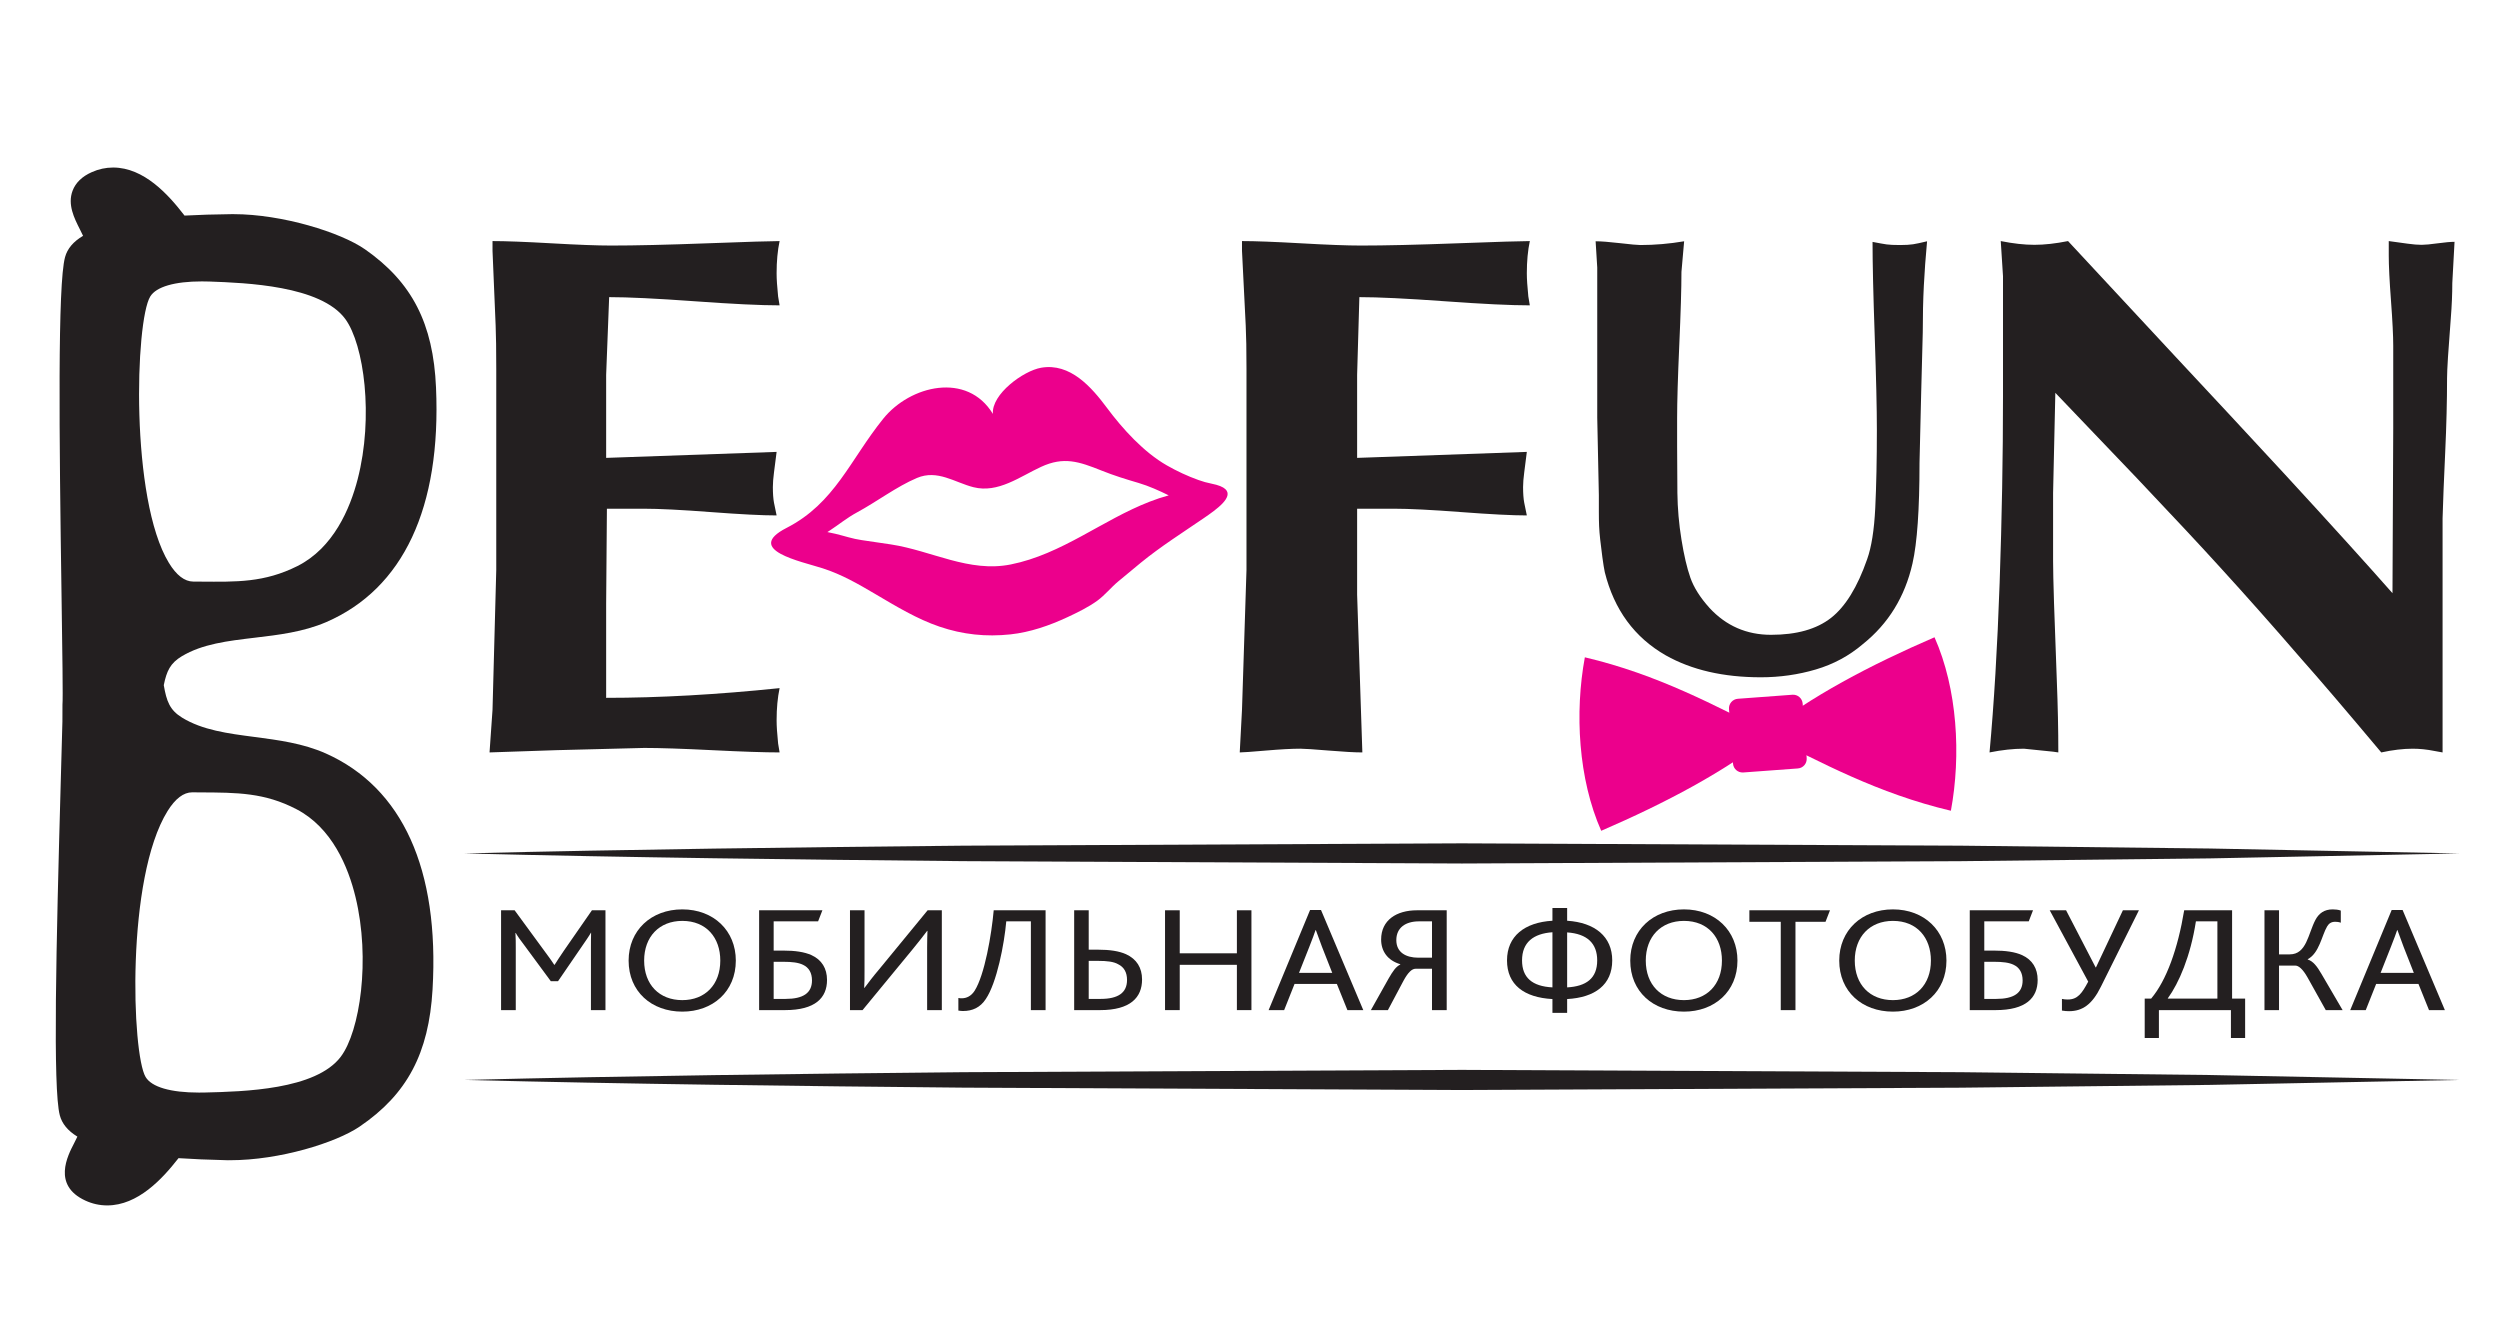
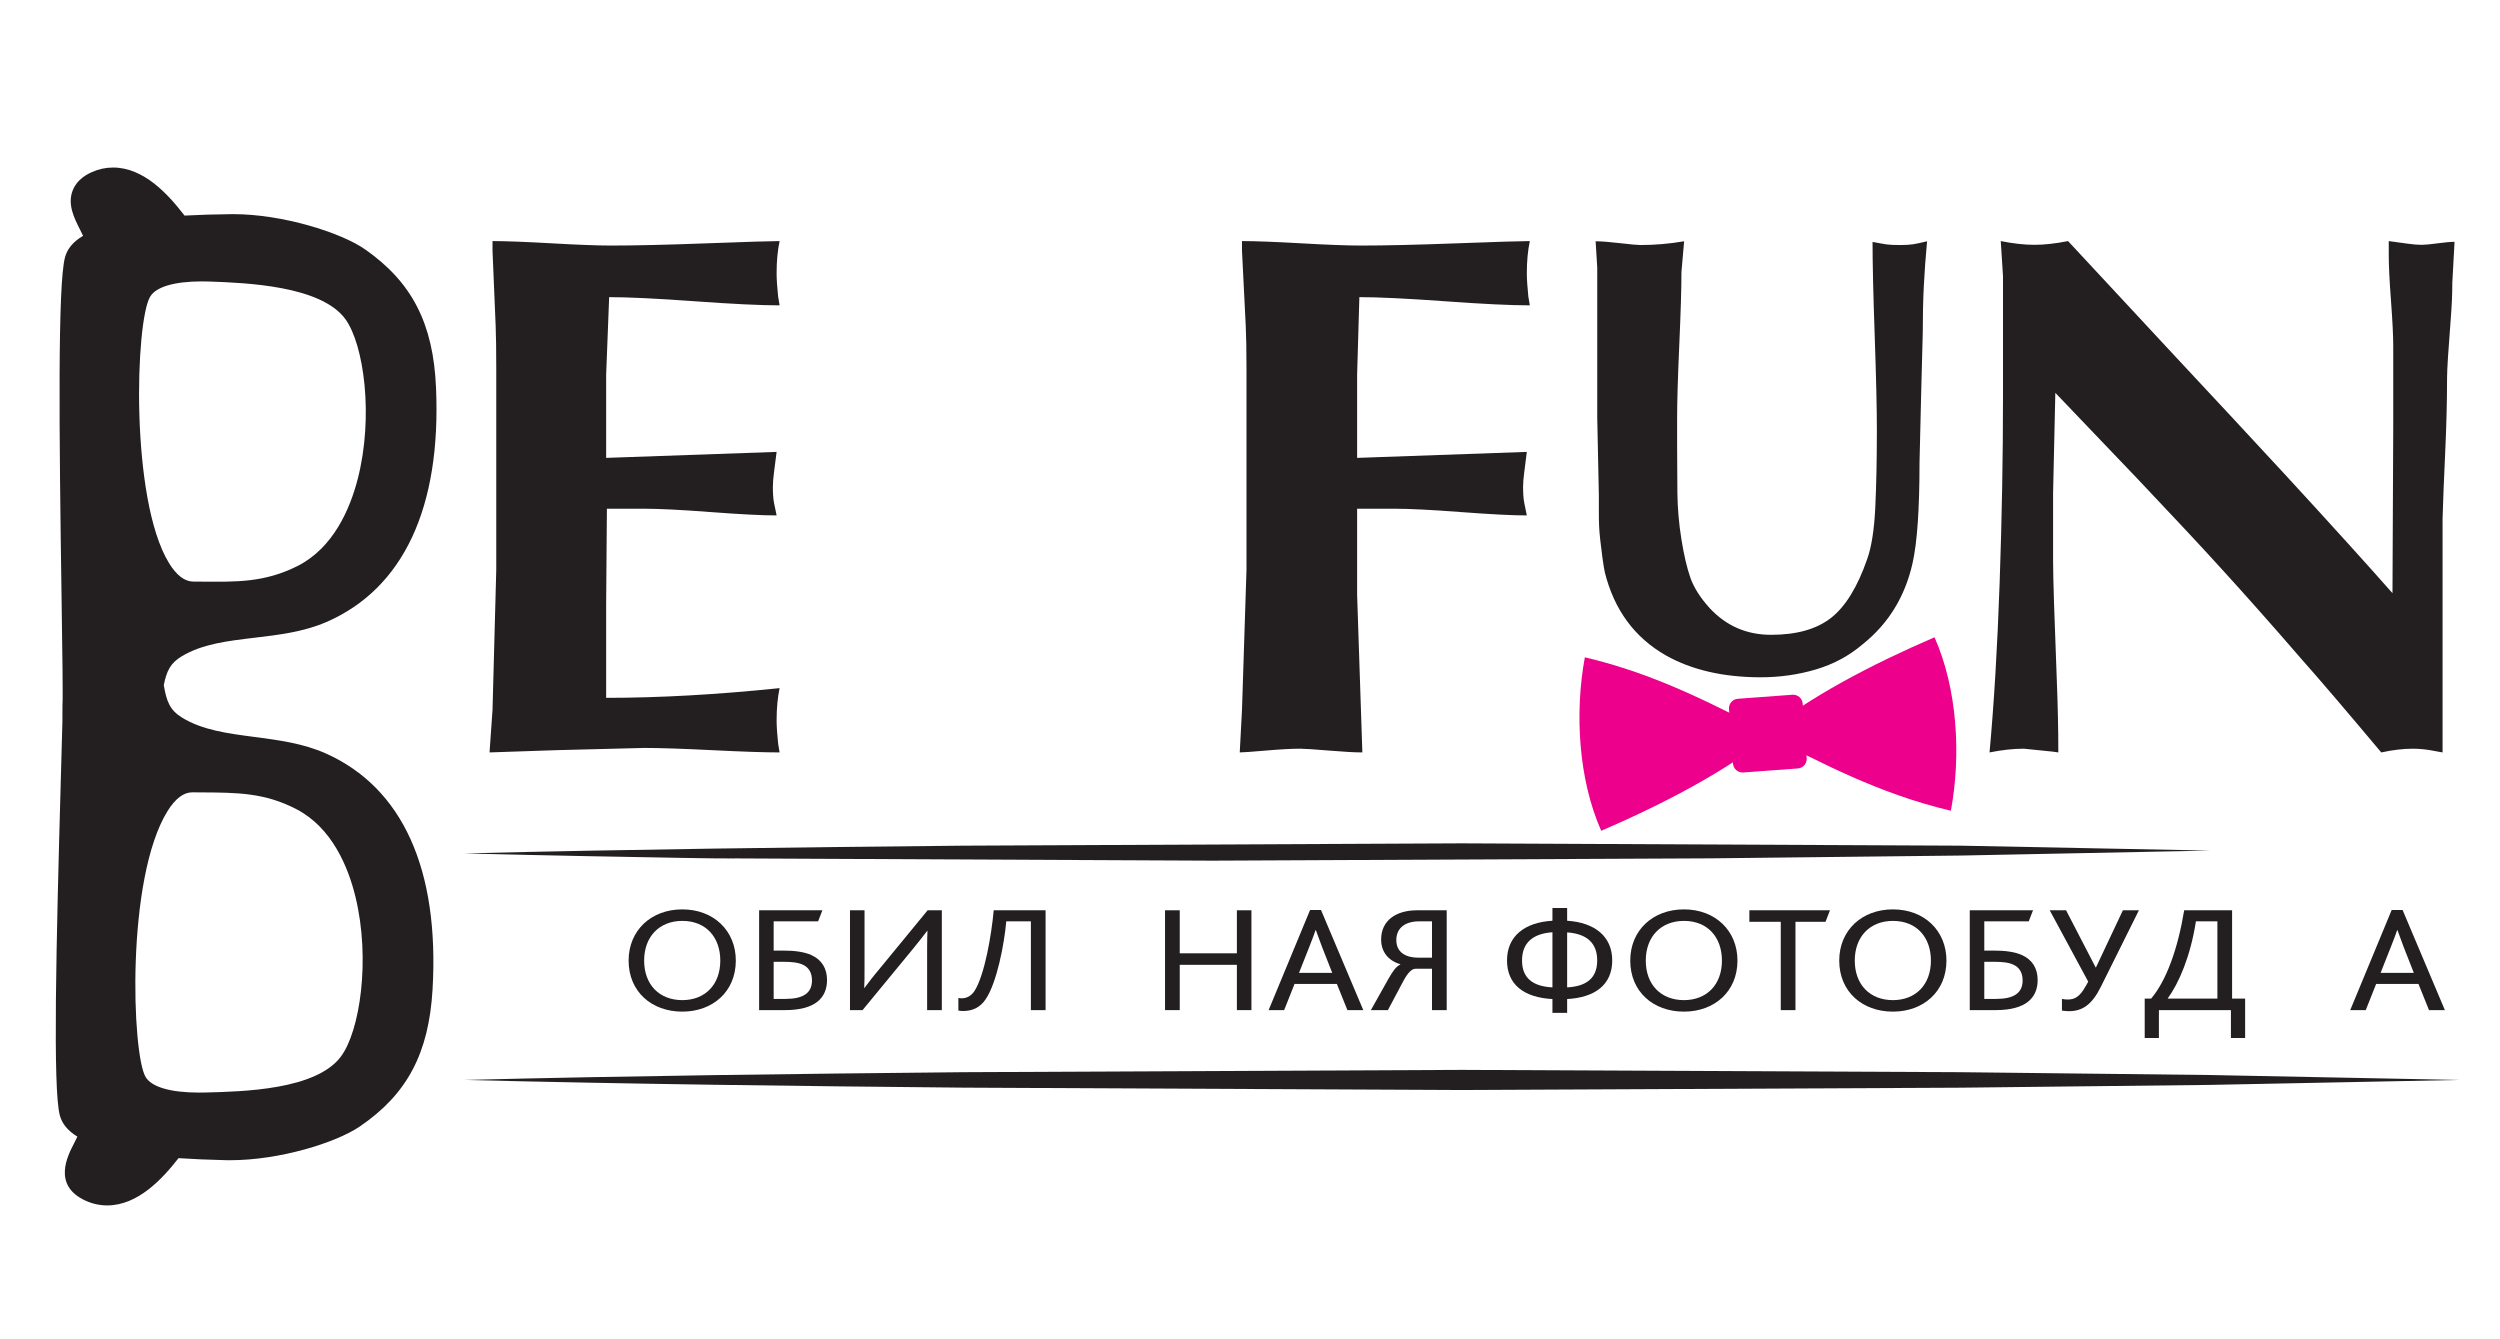
<svg xmlns="http://www.w3.org/2000/svg" xmlns:xlink="http://www.w3.org/1999/xlink" version="1.1" id="Layer_1" x="0px" y="0px" width="1680px" height="900px" viewBox="0 0 1680 900" enable-background="new 0 0 1680 900" xml:space="preserve">
  <g display="none" enable-background="new    ">
    <path display="inline" d="M21.759,649.836c-2.29,6.871-6.871,6.871-11.452,1.145c-9.162-9.161-16.033-30.92-1.145-69.857   c24.049-61.841,128.262-232.474,196.973-326.38c5.726-8.016,12.597-11.452,20.613-3.436c25.194,21.759,32.065,44.663,14.888,95.051   c-20.613,61.84-43.517,136.278-67.566,226.748c69.857-114.519,163.763-209.571,233.62-319.509   c5.726-9.162,11.452-9.162,18.323-2.29c25.194,26.339,19.468,61.84,2.29,93.906c-43.517,82.454-107.648,211.861-139.714,304.622   c-2.29,6.871-4.581,6.871-10.307,2.29c-10.307-8.016-18.323-27.485-6.871-69.857c9.162-37.791,50.389-127.117,92.761-207.28   c-74.438,87.035-148.875,185.521-194.683,271.411c-3.436,6.871-6.871,8.016-11.452,4.581   c-20.613-14.888-30.92-37.791-24.049-77.873c5.726-36.646,27.485-124.826,54.969-210.716   C131.697,448.282,59.55,563.947,21.759,649.836z" />
    <path display="inline" d="M782.168,652.127c-52.679,0-66.421-40.082-48.098-93.906c21.759-62.986,77.873-130.552,67.566-135.133   c-8.016-2.29-43.517,13.742-84.744,59.55c-36.646,40.082-67.567,101.922-93.906,162.618c-2.29,4.581-6.871,8.016-12.597,2.29   c-11.452-12.597-16.033-33.211-4.581-65.276c6.871-19.468,20.613-52.679,40.082-87.035c-17.178,11.452-36.646,17.178-59.55,16.033   c-12.597,54.969-53.824,120.245-100.777,136.278c-22.904,8.016-56.115,6.871-81.309-27.485   c-28.63-37.791-18.323-93.906,10.307-144.294c25.194-43.517,62.986-80.164,101.922-83.599c19.468-2.29,29.775,3.436,43.517,20.614   c14.888,20.613,34.356,24.049,30.92,71.002c0,3.436,0,8.016-1.145,11.452c40.082-1.145,82.454-46.953,116.81-99.632   c4.581-6.871,9.162-6.871,13.742-1.145c9.162,16.033,9.162,37.791,2.29,60.695c28.63-29.775,71.002-65.276,92.761-61.84   c20.614,2.29,41.227,35.501,25.194,67.566c-13.742,28.63-44.663,75.583-59.55,108.793c-17.178,36.646-13.742,65.276,11.452,65.276   c25.194-1.145,56.115-42.372,81.309-88.18c2.29-4.581,9.162-4.581,11.452,0c3.436,8.016,3.436,20.613-6.871,40.082   C860.041,620.061,819.959,652.127,782.168,652.127z M502.74,437.975c-18.323,14.888-35.501,36.646-50.389,60.695   c-28.63,48.098-36.646,107.648-19.468,121.391c17.178,13.742,57.26-8.016,88.18-66.421c11.452-20.614,18.323-38.937,24.049-54.969   C522.209,488.364,503.885,463.17,502.74,437.975z M553.129,437.975c-3.436-20.613-17.178-17.178-19.468,2.29   c-2.29,13.742,2.29,33.211,14.888,43.517C553.129,465.46,555.419,449.427,553.129,437.975z" />
-     <path display="inline" d="M1471.575,585.706c-18.323,35.501-59.55,68.712-95.051,67.566c-54.969-1.145-74.438-44.663-51.534-96.196   c22.904-53.824,80.164-124.826,71.002-128.262c-4.581-2.29-27.485,6.871-68.712,46.953   c-52.679,52.679-83.599,113.374-111.084,172.924c-3.436,8.016-9.162,9.162-14.888,3.436c-10.307-10.307-18.323-34.356-1.145-80.164   c20.614-52.679,89.325-140.859,76.728-146.585c-6.871-2.29-38.937,14.888-79.018,59.55   c-36.646,40.082-67.567,99.632-93.906,159.182c-2.29,4.581-5.726,6.871-12.597,2.29c-13.742-11.452-17.178-33.211-6.871-65.276   c6.871-20.613,22.904-53.824,41.227-89.325c-18.323,12.597-36.646,18.323-59.55,16.033   c-12.597,54.969-52.679,121.391-100.777,137.423c-22.904,8.016-56.115,6.871-81.309-27.485   c-27.485-36.646-18.323-93.906,11.452-144.294c24.049-43.517,62.986-81.309,101.922-83.599   c19.468-1.145,29.775,4.581,43.517,21.759c14.888,19.468,34.356,22.904,30.92,71.002c0,3.436,0,6.871-1.145,10.307   c41.227-1.145,82.454-48.098,115.665-99.632c3.436-6.871,10.307-6.871,13.742,0c10.307,17.178,8.016,41.227-1.145,66.421   c28.63-32.065,75.583-69.857,98.487-68.712c21.759,1.145,33.211,34.356,25.194,62.986c29.775-28.63,73.292-59.55,93.906-58.405   c22.904,1.145,28.63,38.937,14.888,68.712c-12.597,28.63-43.517,71.002-58.405,103.068c-18.323,36.646-9.162,66.421,13.742,65.276   c25.194-1.145,54.969-43.517,79.018-88.18c3.436-5.726,8.016-4.581,11.452,0C1480.736,549.059,1479.591,569.673,1471.575,585.706z    M982.577,439.121c-17.178,14.888-35.501,36.646-49.243,60.695c-28.63,48.098-36.646,106.503-19.468,121.391   s56.115-8.016,88.18-66.421c11.452-19.468,18.323-38.937,22.904-54.969C1002.045,487.219,983.722,464.315,982.577,439.121z    M1032.965,439.121c-3.436-20.613-17.178-17.178-19.468,2.29c-2.29,13.742,2.29,32.065,14.888,43.517   C1032.965,465.46,1035.256,450.573,1032.965,439.121z" />
    <path display="inline" d="M1658.241,512.413c-13.742,54.969-53.824,119.1-100.777,135.133c-22.904,8.016-54.969,4.581-81.309-28.63   c-28.63-36.646-18.323-92.761,10.307-144.294c24.049-43.517,62.986-81.309,101.922-83.599c19.468-1.145,30.92,4.581,43.517,21.759   c14.888,19.468,34.356,24.049,29.775,71.002c-1.145,4.581-1.145,9.162-1.145,14.888c3.436,0,8.016-1.145,12.597-1.145   c4.581,0,4.581,3.436,2.29,6.871C1670.838,508.978,1663.967,511.268,1658.241,512.413z M1603.272,496.38   c-13.742-10.307-28.63-33.211-29.775-56.115c-17.178,14.888-35.501,35.501-49.243,60.695   c-27.485,49.243-36.646,107.648-19.468,121.391c18.323,14.888,57.26-8.016,88.18-66.421c9.161-18.323,17.178-35.501,22.904-51.534   C1611.288,502.106,1607.853,499.816,1603.272,496.38z M1625.031,439.121c-3.436-20.613-16.033-17.178-19.468,2.29   c-3.436,17.178,3.436,35.501,13.742,45.808C1625.031,466.605,1627.321,450.573,1625.031,439.121z" />
  </g>
  <g>
    <g>
      <defs>
        <rect id="SVGID_1_" x="37.475" y="112.584" width="1615.254" height="697.458" />
      </defs>
      <clipPath id="SVGID_2_">
        <use xlink:href="#SVGID_1_" overflow="visible" />
      </clipPath>
      <path clip-path="url(#SVGID_2_)" fill="#231F20" d="M129.23,532.448l5.165,0.041c25.205,0.104,43.426,0.185,64.8,11.286    c24.002,12.459,34.836,38.948,39.696,58.98c10.206,42.029,2.98,90.302-9.883,107.358c-16.776,22.263-65.394,23.426-91.501,24.063    c-1.223,0.027-2.508,0.037-3.816,0.037c-19.082,0-31.81-3.714-35.848-10.491c-9.199-15.432-13.313-133.493,14.762-178.699    c5.19-8.334,10.754-12.574,16.544-12.574H129.23L129.23,532.448z M135.031,390.854l-5.192-0.034    c-5.789-0.041-11.313-4.275-16.368-12.603c-26.081-42.847-22.567-162.573-12.496-178.982c4.019-6.534,16.349-10.13,34.69-10.13    c1.843,0,3.61,0.036,5.236,0.09c24.224,0.887,74.629,2.72,91.132,25.166c12.623,17.29,19.138,65.752,8.323,107.652    c-5.146,19.918-16.349,46.215-40.451,58.364C177.54,391.59,158.84,391.01,135.031,390.854L135.031,390.854z M218.932,506.309    c-15.266-6.794-31.837-8.961-47.868-11.071c-18.019-2.349-35.027-4.58-48.743-13.009c-8.307-5.126-10.387-10.993-12.265-21.798    c1.933-9.558,4.386-14.783,12.159-19.459c13.811-8.262,30.854-10.276,48.88-12.416c16.061-1.899,32.666-3.862,48.059-10.474    c51.875-22.446,77.412-76.964,73.848-157.628c-1.848-43.04-16.113-70.823-47.692-92.885c-16.339-11.415-55.756-23.66-88.399-23.66    l-1.44,0.005c-11.452,0.125-21.927,0.443-31.475,0.964l-0.34-0.441c-10.529-13.679-26.926-31.855-47.631-31.855    c-4.924,0-9.763,1.037-14.349,3.1c-6.526,2.896-10.866,7.101-12.9,12.482c-3.515,9.291,1.127,18.49,4.863,25.875    c0.828,1.627,1.613,3.182,2.18,4.44c-6.595,3.896-10.546,8.627-12.098,14.28c-5.03,18.116-3.982,118.75-2.347,229.186    c0.513,34.877,0.992,67.814,0.599,71.666l-0.035,11.216c-0.293,11.273-0.67,24.494-1.073,38.908    c-3.158,112.848-5.393,207.73-0.699,225.689c1.474,5.652,5.338,10.417,11.832,14.387c-0.625,1.358-1.359,2.821-2.19,4.428    c-4.4,8.449-14.706,28.252,7.487,38.524c4.718,2.184,9.672,3.279,14.738,3.279c20.648,0,37.088-17.905,47.636-31.396l0.29-0.364    c9.574,0.644,20.082,1.088,31.581,1.351c1.042,0.027,1.948,0.094,3.126,0.034c33.206,0,71.008-11.738,86.999-22.596    c31.871-21.649,46.533-49.227,49.014-92.209C295.342,584.182,270.535,529.357,218.932,506.309L218.932,506.309z" />
    </g>
    <path fill="#231F20" d="M330.973,168.536v-6.53c8.69,0,21.882,0.494,39.586,1.496c17.706,1.017,31.066,1.509,40.091,1.509   c16.032,0,37.577-0.492,64.635-1.509c27.058-1.002,43.255-1.496,48.603-1.496c-1.341,6.359-2.005,13.555-2.005,21.595   c0,2.014,0.074,4.27,0.249,6.781c0.165,2.523,0.414,5.453,0.755,8.797l1.001,6.021c-12.736,0-31.82-0.916-57.268-2.765   c-25.458-1.831-44.549-2.758-57.268-2.758l-2.019,52.246v55.773l114.55-4.023c-0.674,5.363-1.254,9.969-1.763,13.811   c-0.499,3.862-0.755,7.119-0.755,9.797c0,4.361,0.256,7.871,0.755,10.548c0.509,2.694,1.089,5.529,1.763,8.546   c-9.723,0-24.45-0.76-44.206-2.256c-19.772-1.506-34.847-2.266-45.22-2.266h-24.615l-0.509,63.808v63.289   c35.652,0,74.506-2.17,116.555-6.525c-1.341,6.37-2.005,13.565-2.005,21.599c0,2.019,0.074,4.273,0.249,6.787   c0.165,2.507,0.414,5.443,0.755,8.786l1.001,6.032c-10.039,0-25.117-0.502-45.21-1.506c-20.099-1.001-35.339-1.51-45.722-1.51   l-59.276,1.51l-44.711,1.506l2.004-28.639l2.513-93.947v-76.35v-58.792c0-12.718-0.137-22.421-0.413-29.133   C331.673,185.615,330.973,168.873,330.973,168.536L330.973,168.536z" />
    <path fill="#231F20" d="M834.621,168.536v-6.53c8.698,0,21.929,0.494,39.683,1.496c17.757,1.017,31.157,1.509,40.192,1.509   c16.079,0,37.681-0.492,64.817-1.509c27.119-1.002,43.37-1.496,48.728-1.496c-1.338,6.359-2.012,13.555-2.012,21.595   c0,2.014,0.081,4.27,0.253,6.781c0.172,2.523,0.421,5.453,0.751,8.797l1.008,6.021c-12.736,0-31.83-0.916-57.278-2.765   c-25.458-1.831-44.549-2.758-57.265-2.758l-1.51,52.246v55.773l114.041-4.023c-0.677,5.363-1.25,9.969-1.752,13.811   c-0.502,3.862-0.768,7.119-0.768,9.797c0,4.361,0.266,7.871,0.768,10.548c0.502,2.694,1.075,5.529,1.752,8.546   c-9.716,0-24.45-0.76-44.209-2.256c-19.766-1.506-34.84-2.266-45.213-2.266h-24.618v57.771l3.515,106.007   c-5.028,0-12.56-0.425-22.607-1.254c-10.043-0.832-16.416-1.254-19.085-1.254c-5.706,0-13.403,0.421-23.115,1.254   c-9.713,0.829-15.573,1.254-17.589,1.254l1.513-28.639l3.02-93.947v-76.35v-58.792c0-12.718-0.175-22.421-0.509-29.133   C835.457,185.615,834.621,168.873,834.621,168.536L834.621,168.536z" />
    <path fill="#231F20" d="M1294.993,162.142c-0.964,10.367-1.692,20.321-2.174,29.847c-0.492,9.531-0.724,20.045-0.724,31.524   l-1.078,41.192l-1.099,46.251c0,31.392-1.577,53.938-4.722,67.674c-5.075,22.411-16.203,40.492-33.371,54.226   c-9.194,7.846-19.708,13.515-31.561,17.018c-11.849,3.502-24.184,5.264-37.004,5.264c-25.154,0-46.433-4.917-63.843-14.729   c-21.05-12.044-34.712-30.668-40.997-55.893c-0.482-2.256-1.025-5.608-1.631-10.091c-0.603-4.486-1.085-8.407-1.449-11.776   c-0.374-3.359-0.614-6.375-0.735-9.027c-0.121-2.669-0.172-5.962-0.172-9.89v-10.93l-1.085-52.118v-52.549V179.8l-1.092-17.658   c3.636,0,9.066,0.418,16.315,1.254c7.269,0.846,11.853,1.269,13.797,1.269c9.665,0,19.462-0.846,29.374-2.523l-1.803,20.563   c0,10.926-0.492,27.29-1.459,49.112c-0.967,21.831-1.452,38.2-1.452,49.11v18.902c0,10.634,0.064,21.121,0.182,31.473   c0.131,10.357,1.028,20.783,2.73,31.272c1.695,10.502,3.684,19.037,5.982,25.602c2.298,6.576,6.585,13.374,12.877,20.362   c11.118,12.029,24.905,18.055,41.361,18.055c17.164,0,30.59-3.791,40.266-11.348c9.669-7.553,17.774-20.7,24.302-39.454   c2.898-8.113,4.721-19.587,5.446-34.411c0.714-14.831,1.085-32.333,1.085-52.478c0-13.987-0.482-34.963-1.446-62.963   c-0.977-27.979-1.463-49.11-1.463-63.38c4.351,0.836,7.505,1.415,9.436,1.682c1.931,0.278,4.964,0.423,9.072,0.423   c3.623,0,6.538-0.171,8.708-0.509C1287.734,163.818,1290.875,163.154,1294.993,162.142L1294.993,162.142z" />
    <path fill="#231F20" d="M1383.195,505.632l-3.512-0.502l-19.597-2.005c-7.026,0-14.741,0.829-23.112,2.507   c3.013-32.811,5.281-70.831,6.791-114.042c1.5-43.211,2.255-84.894,2.255-125.089v-80.886l-1.51-23.609   c8.368,1.677,15.907,2.513,22.613,2.513c6.69,0,14.232-0.836,22.607-2.513c12.378,13.398,36.667,39.513,72.838,78.368   c24.116,25.789,48.395,51.921,72.844,78.375c30.816,33.492,54.933,60.117,72.343,79.879l0.502-110.532v-55.761   c0-6.696-0.502-16.742-1.5-30.133c-1.008-13.398-1.51-23.625-1.51-30.658v-9.536c4.917,0.675,9.163,1.254,12.769,1.753   c3.593,0.503,6.717,0.76,9.335,0.76c2.295,0,5.887-0.337,10.805-1.017c4.914-0.66,8.681-1.002,11.3-1.002l-1.5,27.642   c0,7.361-0.344,15.239-1.008,23.609c-1.682,21.433-2.517,34.832-2.517,40.188c0,15.412-0.425,32.069-1.25,49.992   c-0.846,17.91-1.429,32.732-1.763,44.448v51.246v106.007l-5.53-1.001c-5.015-1.014-9.874-1.506-14.559-1.506   c-6.373,0-13.403,0.829-21.107,2.507c-24.447-29.134-42.204-49.908-53.248-62.303c-19.091-22.098-37.351-42.702-54.76-61.779   c-13.059-14.4-31.834-34.494-56.274-60.288l-54.747-57.283l-1.51,67.323v45.722c0,10.714,0.826,37.511,2.507,80.379   C1382.862,474.479,1383.195,490.557,1383.195,505.632L1383.195,505.632z" />
-     <path fill="#231F20" d="M336.723,611.712h9.103l19.98,27.278c2.997,4.075,4.884,6.622,6.66,9.369h0.224   c1.663-2.646,3.662-5.702,6.436-9.77l18.65-26.877h9.099v67.085h-9.767v-41.432c0-3.158,0-7.232,0.111-10.589h-0.111   c-1.442,2.548-3.882,6.005-5.214,7.94l-16.878,24.635h-4.883l-18.535-25.144c-1.557-2.032-3.553-4.681-4.998-7.222h-0.222   c0.222,2.949,0.222,7.327,0.222,10.178v41.634h-9.878V611.712L336.723,611.712z" />
    <path fill="#231F20" d="M484.037,645.508c0-15.374-9.325-26.671-25.532-26.671c-15.428,0-25.64,10.589-25.64,26.671   c0,16.186,10.211,26.577,25.64,26.577C473.825,672.084,484.037,661.694,484.037,645.508L484.037,645.508z M422.431,645.508   c0-20.355,15.206-34.405,36.074-34.405c21.09,0,35.969,14.35,35.969,34.405c0,20.868-15.543,34.308-35.969,34.308   C437.749,679.815,422.431,666.277,422.431,645.508L422.431,645.508z" />
    <path fill="#231F20" d="M527.895,671.265c11.876,0,17.76-3.97,17.76-12.419c0-5.092-2.11-8.654-5.995-10.488   c-3.111-1.53-7.434-2.036-13.207-2.036h-6.551v24.942H527.895L527.895,671.265z M510.132,611.712h42.517l-2.885,7.435h-29.862   v19.644h6.329c8.105,0,14.32,0.917,19.092,3.057c6.882,3.148,10.437,8.954,10.437,16.689c0,12.011-7.883,20.261-28.198,20.261   h-17.43V611.712L510.132,611.712z" />
    <path fill="#231F20" d="M571.191,611.712h9.77v40.515c0,4.684,0,8.041-0.222,11.607h0.222c2.44-3.259,5.551-7.431,9.881-12.523   l32.521-39.599h9.547v67.085h-9.881v-42.042c0-4.887,0.115-8.048,0.222-11.195h-0.222c-2.44,3.255-5.547,7.222-9.544,12.112   l-33.856,41.125h-8.439V611.712L571.191,611.712z" />
    <path fill="#231F20" d="M644.022,679.107v-8.456c0.997,0.206,1.776,0.206,2.218,0.206c3.222,0,6.329-1.426,8.661-4.988   c6.771-10.592,11.431-37.87,12.874-54.157h34.857v67.085h-9.878v-59.651h-16.54c-1.335,15.27-6.329,41.223-13.767,52.22   c-3.771,5.699-8.88,8.038-15.317,8.038C646.573,679.404,645.02,679.306,644.022,679.107L644.022,679.107z" />
-     <path fill="#231F20" d="M739.608,671.265c11.876,0,17.757-4.176,17.757-12.729c0-5.085-1.998-8.648-5.992-10.585   c-2.999-1.729-7.441-2.238-13.322-2.238h-6.437v25.552H739.608L739.608,671.265z M721.844,611.712h9.77v26.469h6.107   c7.99,0,14.208,0.913,18.98,3.05c7.104,3.259,10.764,9.066,10.764,17.002c0,12.115-7.879,20.564-28.194,20.564h-17.427V611.712   L721.844,611.712z" />
    <polygon fill="#231F20" points="782.904,611.712 792.781,611.712 792.781,640.624 831.19,640.624 831.19,611.712 840.964,611.712    840.964,678.797 831.19,678.797 831.19,648.359 792.781,648.359 792.781,678.797 782.904,678.797 782.904,611.712  " />
    <path fill="#231F20" d="M895.253,653.754l-6.878-17.508c-2.117-5.706-3.222-8.755-4.111-11.199h-0.219   c-0.775,2.443-2.005,5.601-4.219,11.3l-6.888,17.406H895.253L895.253,653.754z M880.377,611.507h7.333l28.413,67.291h-10.663   l-7.097-17.612h-28.42l-6.996,17.612h-10.434L880.377,611.507L880.377,611.507z" />
    <path fill="#231F20" d="M953.201,643.573h9.103v-24.426h-8.769c-8.88,0-15.206,4.172-15.206,12.621   C938.329,640.014,944.763,643.573,953.201,643.573L953.201,643.573z M933.224,657.421c2.892-4.991,4.772-7.741,7.775-9.264v-0.206   c-8.55-2.544-12.877-8.752-12.877-16.591c0-13.032,10.319-19.648,24.083-19.648h19.981v67.085h-9.881v-27.79h-11.098   c-2.224,0-4.883,2.137-8.105,8.145l-10.43,19.644h-11.438L933.224,657.421L933.224,657.421z" />
    <path fill="#231F20" d="M1073.318,645.406c0-11.398-6.659-17.915-20.2-18.829v36.946   C1065.887,662.82,1073.318,657.519,1073.318,645.406L1073.318,645.406z M1043.237,626.473   c-12.877,0.917-20.423,6.818-20.423,18.933c0,11.505,6.767,17.413,20.423,18.118V626.473L1043.237,626.473z M1043.237,671.366   c-19.092-1.018-30.523-9.672-30.523-25.96c0-16.288,11.765-25.552,30.523-26.671v-8.55h9.881v8.55   c18.758,1.223,30.3,10.69,30.3,26.671c0,16.389-11.654,24.942-30.3,25.96v9.264h-9.881V671.366L1043.237,671.366z" />
    <path fill="#231F20" d="M1157.14,645.508c0-15.374-9.328-26.671-25.528-26.671c-15.435,0-25.65,10.589-25.65,26.671   c0,16.186,10.215,26.577,25.65,26.577C1146.928,672.084,1157.14,661.694,1157.14,645.508L1157.14,645.508z M1095.531,645.508   c0-20.355,15.206-34.405,36.08-34.405c21.087,0,35.962,14.35,35.962,34.405c0,20.868-15.543,34.308-35.962,34.308   C1110.848,679.815,1095.531,666.277,1095.531,645.508L1095.531,645.508z" />
    <polygon fill="#231F20" points="1196.671,619.443 1175.577,619.443 1175.577,611.712 1229.752,611.712 1226.752,619.443    1206.552,619.443 1206.552,678.797 1196.671,678.797 1196.671,619.443  " />
    <path fill="#231F20" d="M1297.575,645.508c0-15.374-9.318-26.671-25.529-26.671c-15.428,0-25.64,10.589-25.64,26.671   c0,16.186,10.211,26.577,25.64,26.577C1287.36,672.084,1297.575,661.694,1297.575,645.508L1297.575,645.508z M1235.966,645.508   c0-20.355,15.216-34.405,36.08-34.405c21.093,0,35.969,14.35,35.969,34.405c0,20.868-15.55,34.308-35.969,34.308   C1251.29,679.815,1235.966,666.277,1235.966,645.508L1235.966,645.508z" />
    <path fill="#231F20" d="M1341.437,671.265c11.883,0,17.764-3.97,17.764-12.419c0-5.092-2.113-8.654-5.989-10.488   c-3.114-1.53-7.444-2.036-13.214-2.036h-6.558v24.942H1341.437L1341.437,671.265z M1323.673,611.712h42.517l-2.878,7.435h-29.872   v19.644h6.336c8.098,0,14.319,0.917,19.091,3.057c6.879,3.148,10.434,8.954,10.434,16.689c0,12.011-7.886,20.261-28.194,20.261   h-17.433V611.712L1323.673,611.712z" />
    <path fill="#231F20" d="M1385.625,679.107v-7.842c1.328,0.3,2.558,0.408,3.886,0.408c6.656,0,9.547-4.074,13.767-12.014   l-25.872-47.946h10.997l19.867,38.375h0.226l18.094-38.375h10.764l-25.528,51.306c-5.891,12.014-12.432,16.497-21.427,16.497   C1389.177,679.515,1387.061,679.404,1385.625,679.107L1385.625,679.107z" />
    <path fill="#231F20" d="M1490.088,619.147h-14.437c-3.656,23.614-11.431,41.429-18.873,51.711v0.202h33.31V619.147   L1490.088,619.147z M1441.242,671.06h4.327c10.323-12.213,17.986-33.694,22.205-59.347h32.191v59.347h8.762v26.465h-9.547v-18.728   h-48.395v18.728h-9.544V671.06L1441.242,671.06z" />
-     <path fill="#231F20" d="M1521.727,611.712h9.77v29.627h7.219c11.32,0,12.318-13.747,17.211-23.112   c2.325-4.381,5.881-7.124,11.651-7.124c1.661,0,3.886,0.202,5.436,0.812v8.146c-1.439-0.509-2.656-0.617-3.774-0.617   c-2.659,0-4.219,1.122-5.436,3.161c-3.556,6.006-5.217,17.818-12.992,21.983v0.209c3.555,1.119,6.221,4.482,9.325,9.874   l14.097,24.127h-11.32l-12.213-21.885c-3.323-5.904-6.1-8.041-8.317-8.041h-10.886v29.927h-9.77V611.712L1521.727,611.712z" />
    <path fill="#231F20" d="M1622.085,653.754l-6.875-17.508c-2.116-5.706-3.225-8.755-4.111-11.199h-0.219   c-0.779,2.443-2.005,5.601-4.219,11.3l-6.889,17.406H1622.085L1622.085,653.754z M1607.213,611.507h7.33l28.417,67.291h-10.663   l-7.097-17.612h-28.42l-6.996,17.612h-10.434L1607.213,611.507L1607.213,611.507z" />
-     <path fill="#231F20" d="M312.114,573.502c111.7-2.79,223.452-4.115,335.161-5.21l335.143-1.567l335.163,1.567l167.554,1.908   l167.595,3.303l-167.595,3.333l-167.554,1.874l-335.163,1.564l-335.143-1.584C535.566,577.624,423.813,576.309,312.114,573.502   L312.114,573.502z" />
+     <path fill="#231F20" d="M312.114,573.502c111.7-2.79,223.452-4.115,335.161-5.21l335.143-1.567l335.163,1.567l167.595,3.303l-167.595,3.333l-167.554,1.874l-335.163,1.564l-335.143-1.584C535.566,577.624,423.813,576.309,312.114,573.502   L312.114,573.502z" />
    <path fill="#231F20" d="M312.114,725.726c111.7-2.797,223.452-4.112,335.161-5.214l335.143-1.554l335.163,1.554l167.554,1.904   l167.595,3.309l-167.595,3.326l-167.554,1.877l-335.163,1.564l-335.143-1.594C535.566,729.841,423.813,728.523,312.114,725.726   L312.114,725.726z" />
    <path fill="#EC008C" d="M1065.018,441.711c-6.865,37.216-4.401,81.785,11,116.581c42.979-18.576,83.69-39.963,114.826-64.948   C1152.435,474.179,1114.221,453.298,1065.018,441.711L1065.018,441.711z" />
    <path fill="#EC008C" d="M1310.995,544.823c6.909-37.283,4.401-81.88-11.003-116.578c-42.979,18.564-83.683,39.912-114.876,64.911   C1223.608,512.284,1261.815,533.189,1310.995,544.823L1310.995,544.823z" />
    <path fill="#EC008C" d="M1214.094,509.433c0.27,3.633-2.356,6.7-5.962,6.966l-36.606,2.699c-3.583,0.266-6.686-2.376-6.956-6.019   l-2.689-36.582c-0.273-3.572,2.417-6.676,5.989-6.926l36.609-2.706c3.603-0.266,6.652,2.43,6.915,5.989L1214.094,509.433   L1214.094,509.433z" />
-     <path fill="#EC008C" d="M772.581,337.124c-31.726,12.266-58.967,35.315-93.348,42.19c-28.076,5.616-53.039-9.228-80.515-13.457   c-6.572-1.002-13.133-1.997-19.715-2.911c-5.945-0.834-11.65-2.803-17.487-4.204c-1.847-0.444-3.68-0.824-5.527-1.19   c0.489-0.306,0.994-0.624,1.469-0.943c6.238-4.065,11.799-8.69,18.367-12.23c13.288-7.167,26.668-17.399,40.384-23.196   c13.801-5.837,25.36,3.044,37.971,6.224c16.544,4.185,31.16-7.111,45.415-13.673c15.273-7.059,25.41-3.604,40.785,2.546   c8.176,3.29,16.264,5.779,24.699,8.254c6.872,2.021,14.242,5.333,20.298,8.353C781.013,334.076,776.753,335.497,772.581,337.124   L772.581,337.124z M823.429,328.682c-1.604-1.478-4.543-2.733-9.271-3.66c-3.02-0.587-5.921-1.417-8.803-2.458   c-7.384-2.646-14.417-5.927-21.232-9.819c-15.475-8.802-29.728-24.534-40.165-38.557c-10.471-14.071-24.757-30.459-44.323-27.071   c-11.886,2.059-33.462,17.761-32.41,31.03c-17.218-28.424-55.563-19.26-73.691,3.235c-22.32,27.688-32.488,56.736-64.969,73.375   c-28.845,14.789,10.07,22.56,24.251,27.138c12.864,4.15,23.908,10.528,35.477,17.357c13.723,8.076,27.874,16.706,43.023,21.845   c15.708,5.353,31.291,6.969,47.744,5.207c13.201-1.415,26.364-5.99,38.338-11.591c6.744-3.159,14.181-6.76,20.163-11.165   c5.045-3.722,9.029-8.781,13.844-12.787c5.059-4.2,10.093-8.422,15.192-12.58c13.632-11.106,27.992-20.156,42.403-30.019   C817.515,342.327,829.202,334.045,823.429,328.682L823.429,328.682z" />
  </g>
</svg>